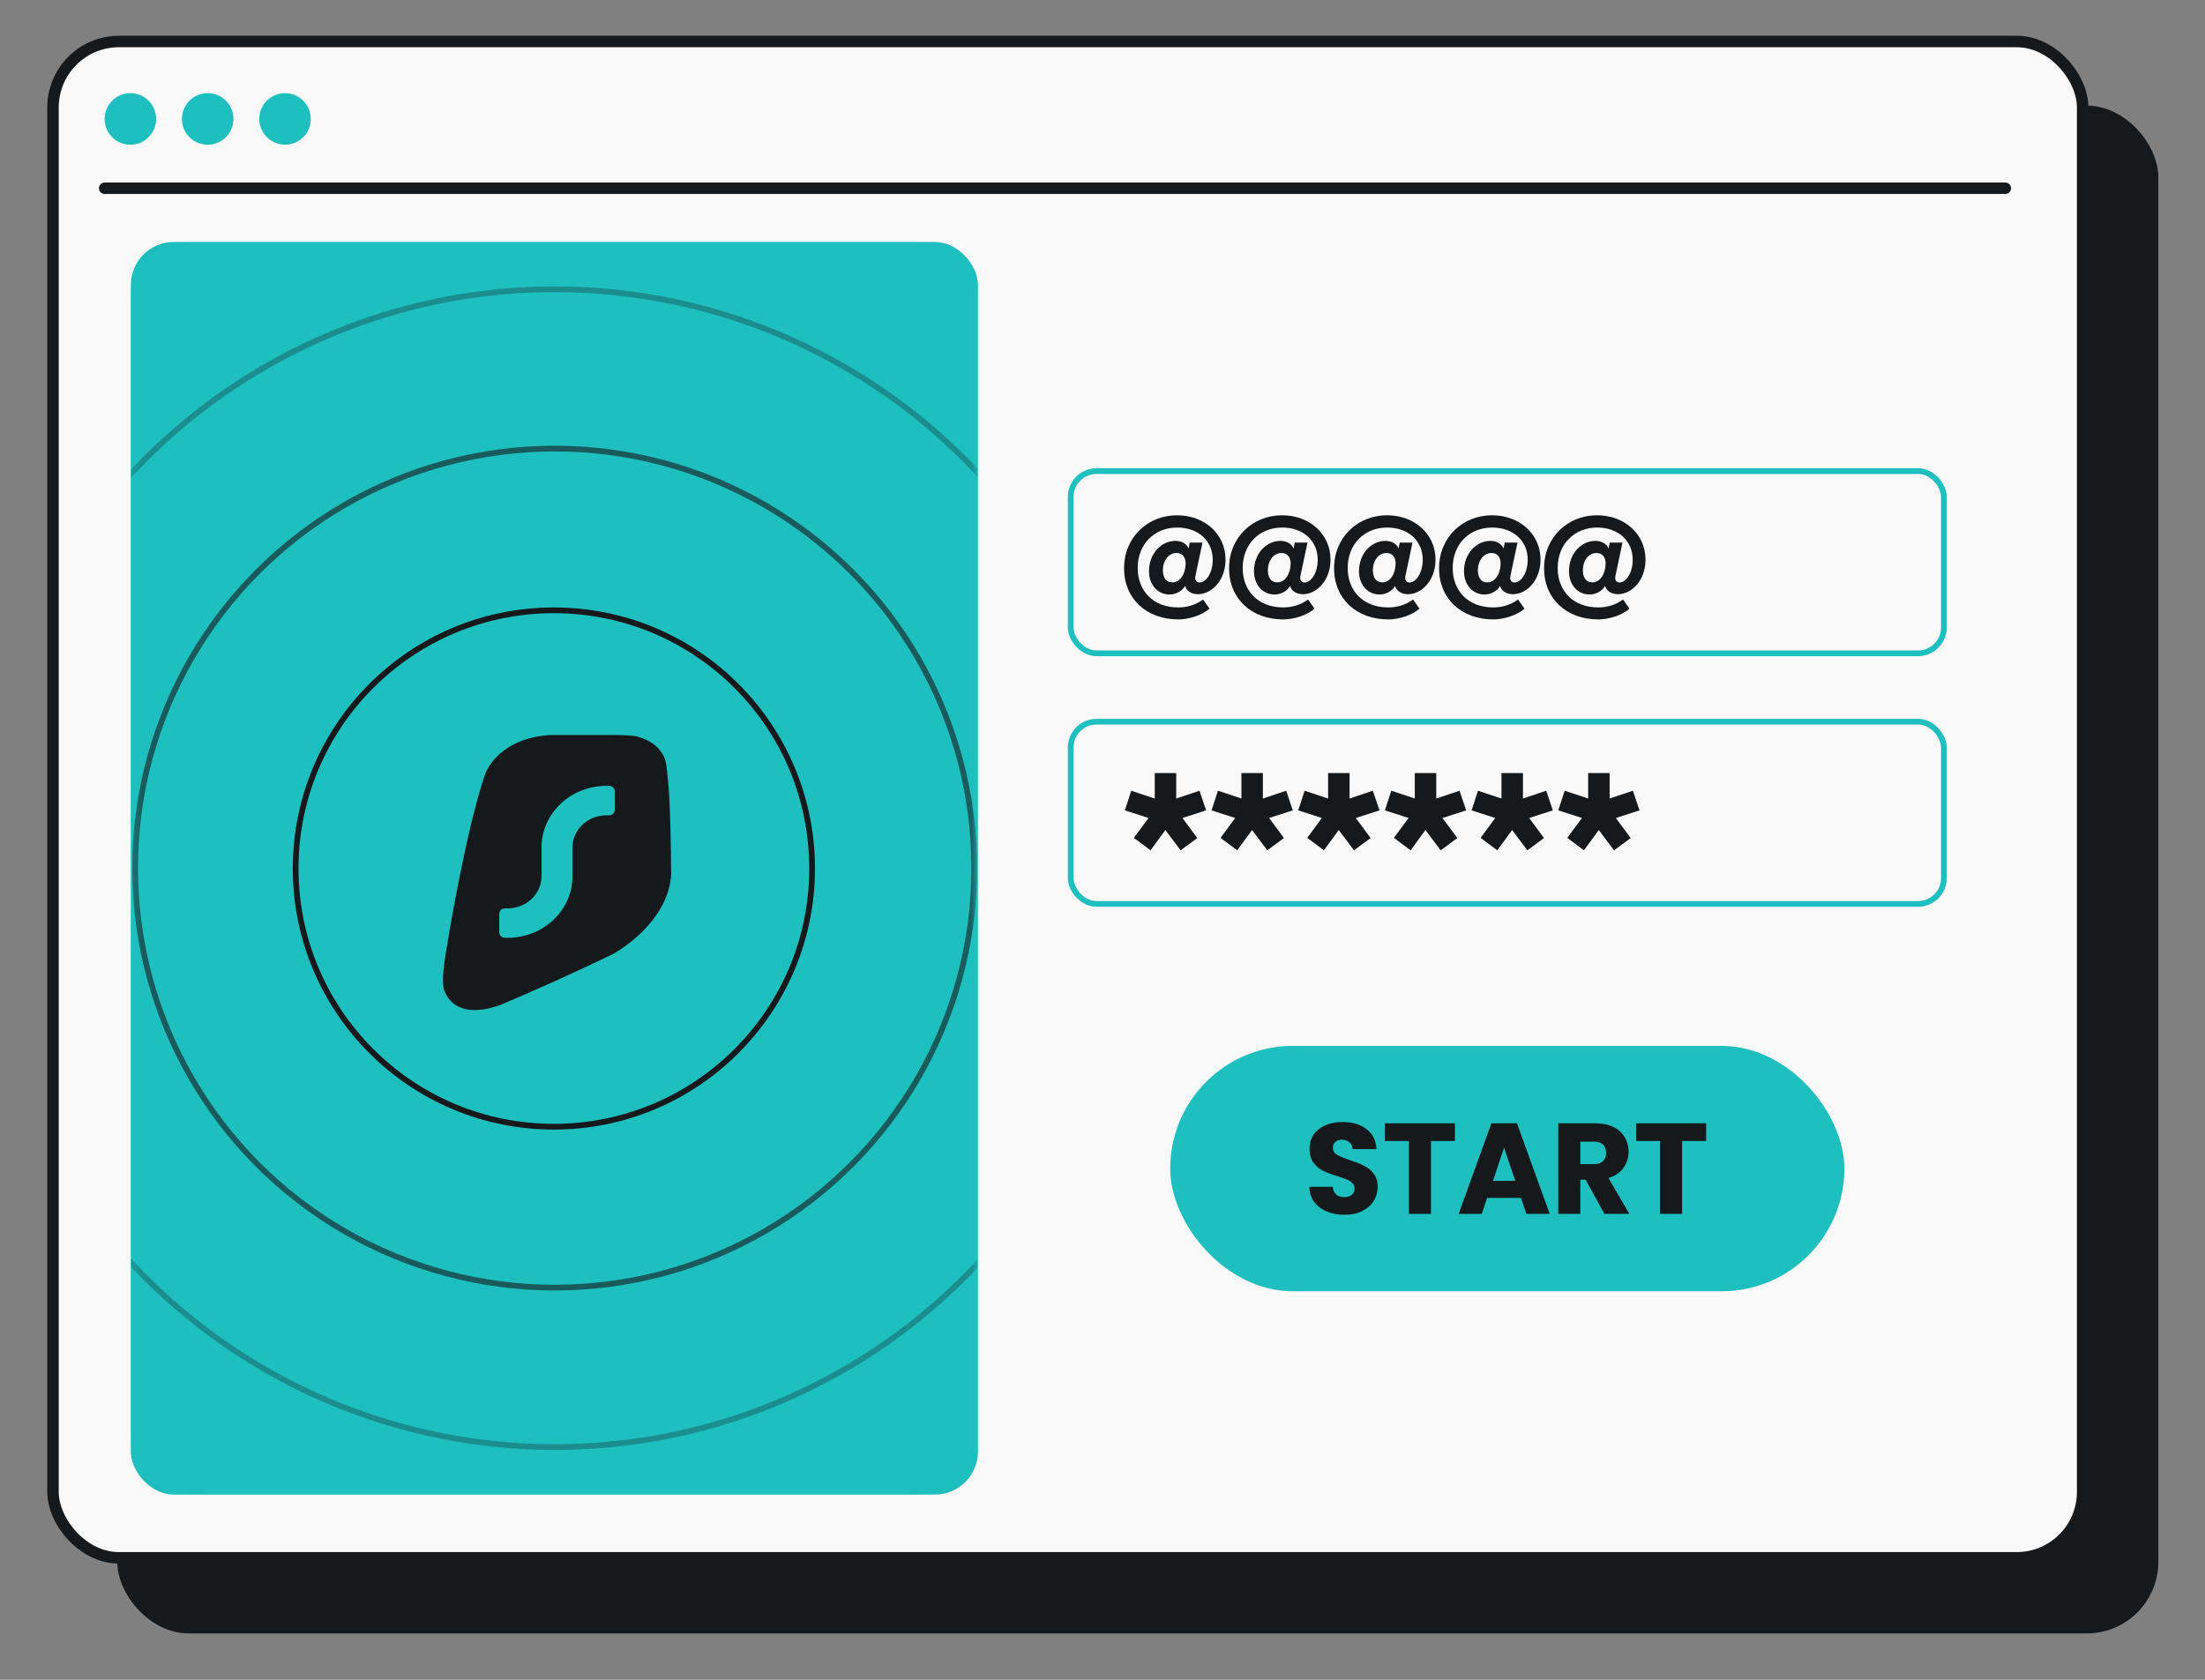
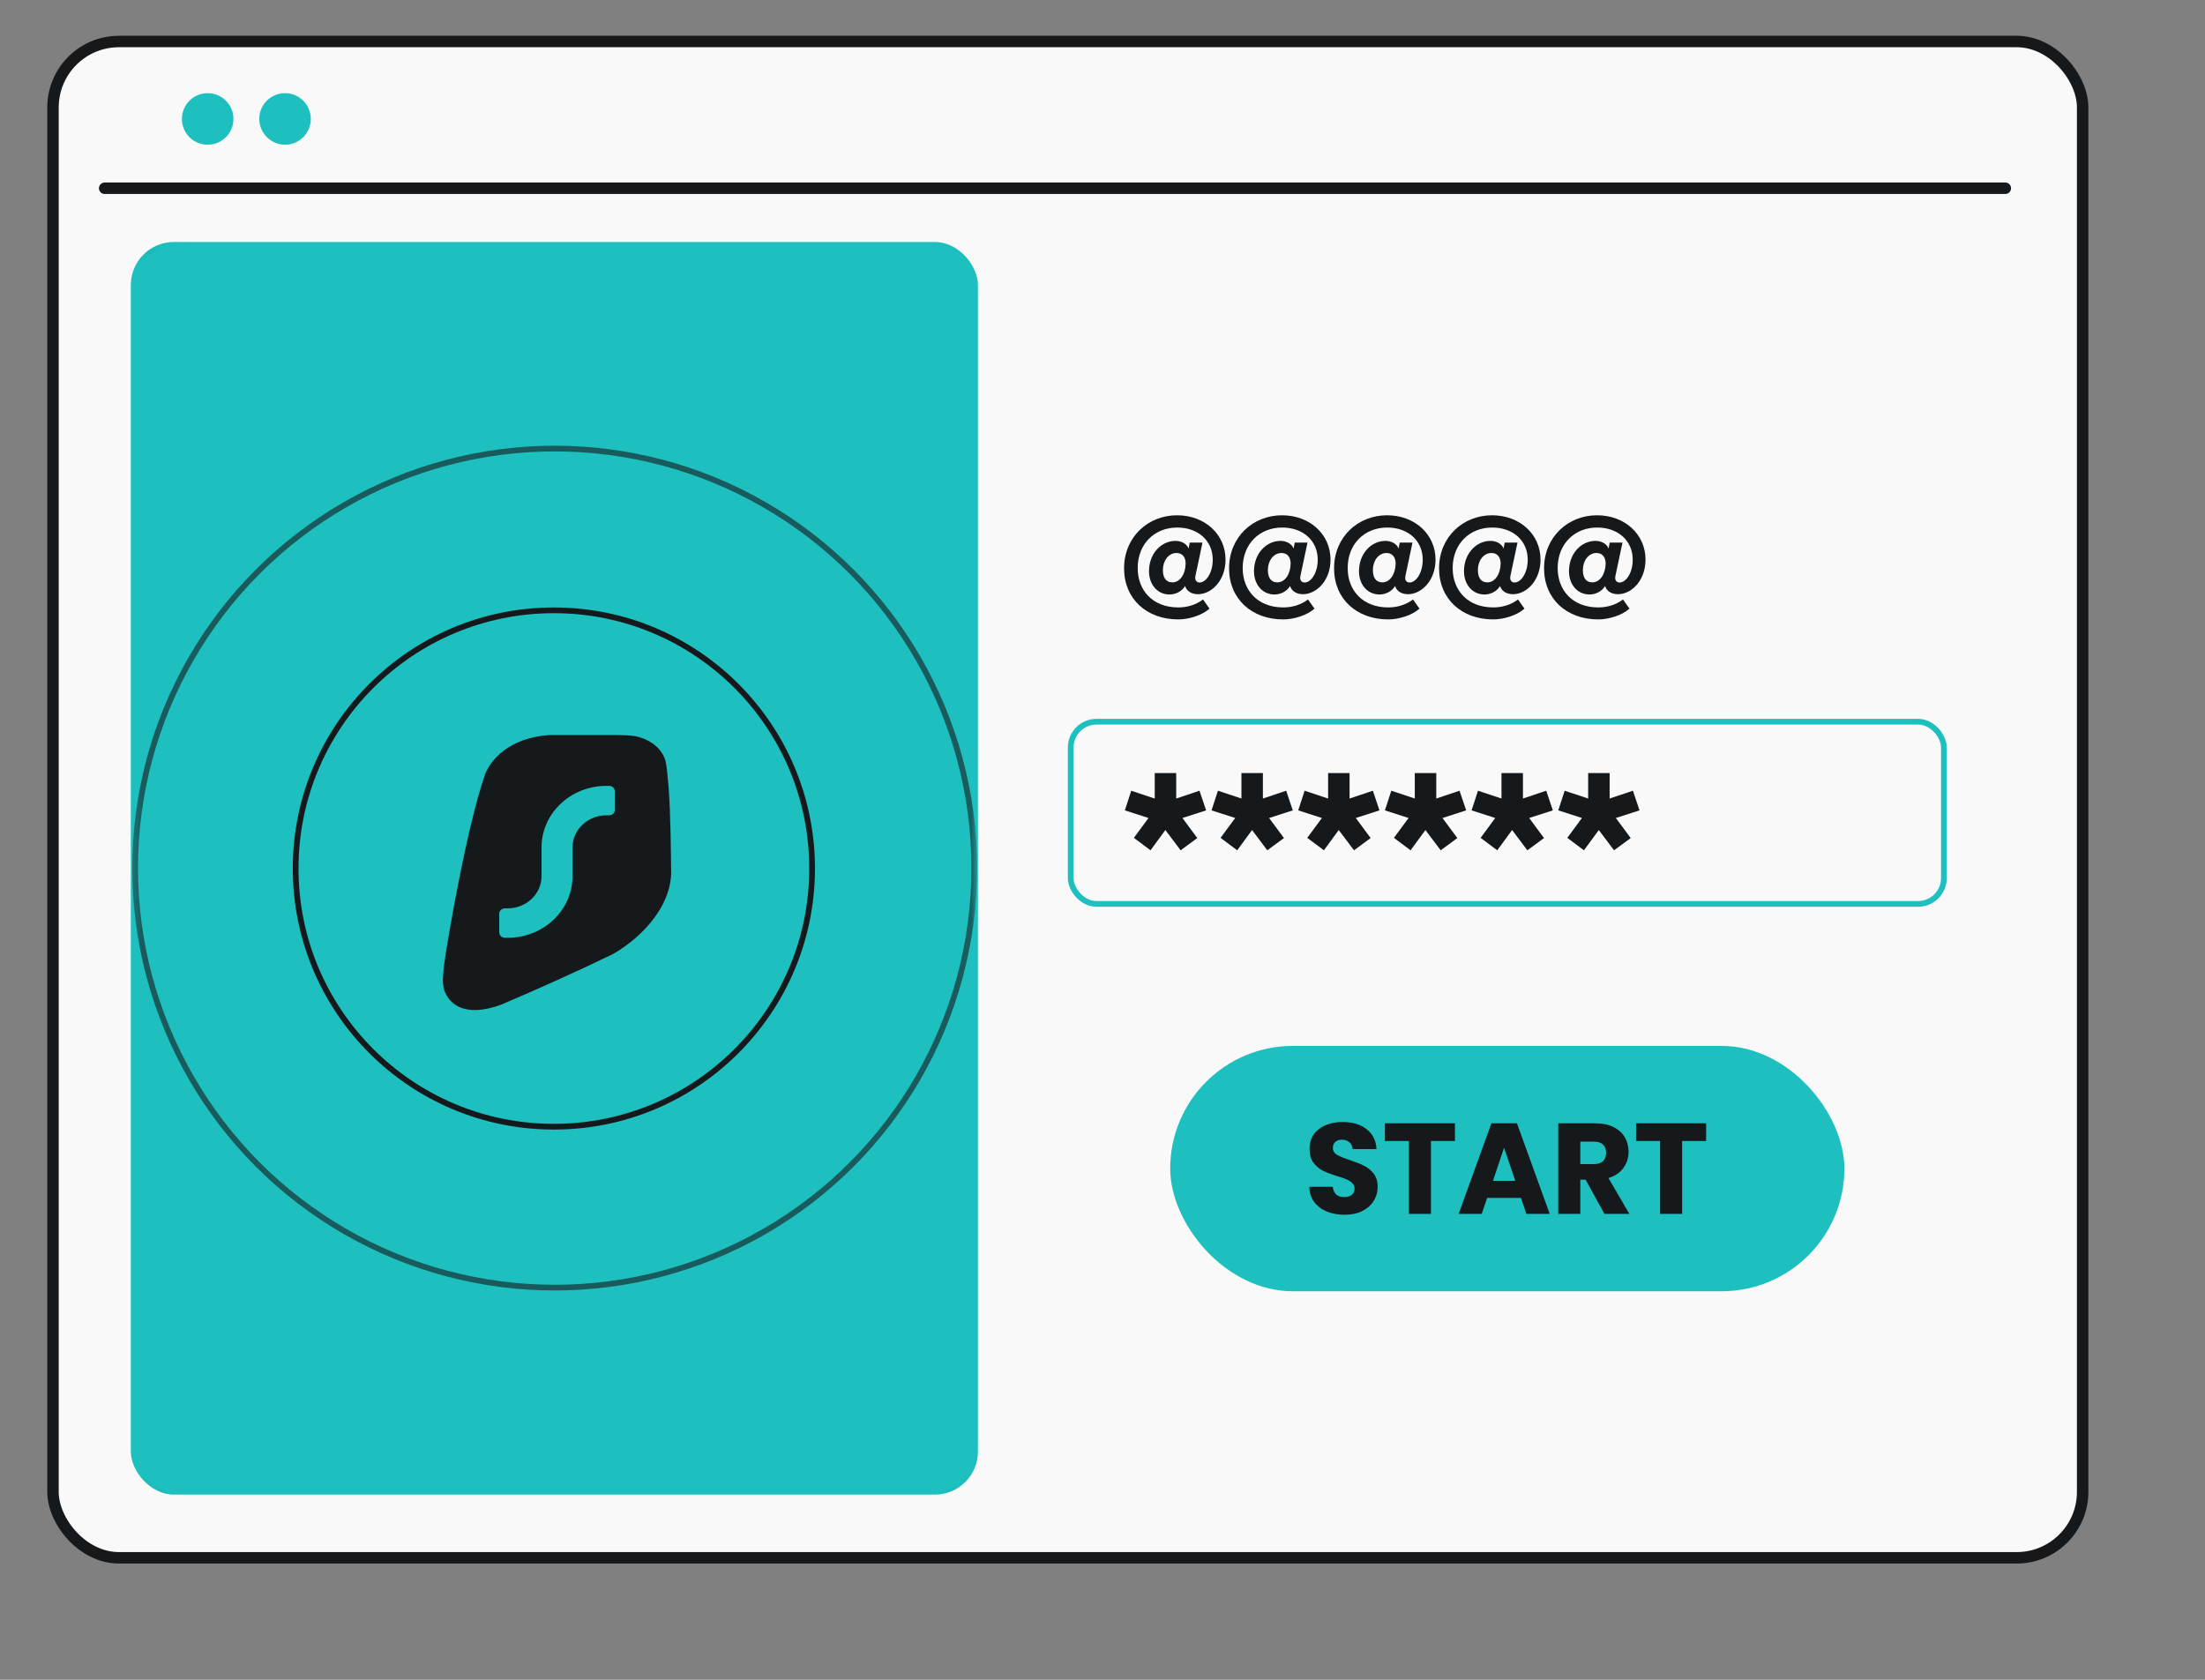
<svg xmlns="http://www.w3.org/2000/svg" width="210" height="160" viewBox="0 0 210 160" fill="none">
  <rect x="0" y="0" width="210" height="160" fill="#808080" stroke="none" />
  <g clip-path="url(#clip0_2718_4046)">
-     <rect x="11.165" y="10.063" width="194.392" height="145.521" rx="6.826" fill="#16191C" />
    <rect x="5.048" y="3.953" width="193.3" height="144.429" rx="6.28" fill="#F9F9F9" stroke="#16191C" stroke-width="1.092" />
-     <path d="M12.418 13.785C13.777 13.785 14.872 12.689 14.872 11.329C14.872 9.97 13.777 8.874 12.418 8.874C11.059 8.874 9.964 9.97 9.964 11.329C9.964 12.689 11.059 13.785 12.418 13.785Z" fill="#1EBFBF" />
    <path d="M19.78 13.785C21.138 13.785 22.234 12.689 22.234 11.329C22.234 9.97 21.138 8.874 19.78 8.874C18.421 8.874 17.325 9.97 17.325 11.329C17.325 12.689 18.421 13.785 19.78 13.785Z" fill="#1EBFBF" />
    <path d="M27.145 13.785C28.504 13.785 29.599 12.689 29.599 11.329C29.599 9.97 28.504 8.874 27.145 8.874C25.786 8.874 24.691 9.97 24.691 11.329C24.691 12.689 25.83 13.785 27.145 13.785Z" fill="#1EBFBF" />
    <path d="M9.969 17.931H190.983" stroke="#16191C" stroke-width="1.092" stroke-linecap="round" />
    <g clip-path="url(#clip1_2718_4046)">
      <rect x="12.459" y="23.049" width="80.678" height="119.311" rx="4.095" fill="#1EBFBF" />
      <mask id="mask0_2718_4046" style="mask-type:alpha" maskUnits="userSpaceOnUse" x="12" y="23" width="81" height="120">
        <rect x="12.302" y="23.047" width="80.675" height="119.349" rx="6.004" fill="#D9D9D9" />
      </mask>
      <g mask="url(#mask0_2718_4046)">
-         <rect x="12.302" y="23.047" width="80.675" height="119.349" rx="6.004" fill="#1EBFBF" />
        <path d="M58.697 70.009C59.389 70.026 60.042 70.039 60.569 70.127C61.672 70.394 62.712 70.965 63.253 72.108C63.253 72.108 63.374 72.311 63.463 72.897C63.551 73.483 63.685 75.109 63.685 75.109C63.87 77.808 63.89 80.616 63.92 83.262C63.872 84.298 63.568 85.271 63.107 86.16C61.98 88.335 59.914 90.011 58.361 90.882C54.516 92.74 50.798 94.393 47.65 95.725C44.319 96.91 42.806 95.721 42.305 94.309C42.203 93.925 42.168 93.53 42.184 93.165C42.184 93.165 42.214 92.289 42.445 90.851C42.675 89.413 44.374 79.059 46.198 73.752C46.659 72.525 48.375 70.223 52.459 70.009H58.697Z" fill="#16191C" />
        <path d="M58.015 74.854C58.312 74.854 58.552 75.082 58.552 75.364V77.149C58.552 77.43 58.312 77.659 58.015 77.659H57.747C55.968 77.659 54.526 79.029 54.526 80.719V83.46C54.526 86.699 51.763 89.325 48.353 89.325H48.085C47.788 89.325 47.548 89.096 47.548 88.815L47.548 87.03C47.548 86.748 47.788 86.52 48.085 86.52H48.353C50.132 86.52 51.574 85.15 51.574 83.46V80.719C51.574 77.48 54.338 74.854 57.747 74.854L58.015 74.854Z" fill="#1EBFBF" />
-         <circle opacity="0.3" cx="52.834" cy="82.693" r="55.141" stroke="#16191C" stroke-width="0.546" />
        <circle opacity="0.15" cx="52.847" cy="82.705" r="70.322" stroke="#16191C" stroke-width="0.546" />
        <circle opacity="0.6" cx="52.828" cy="82.686" r="39.96" stroke="#16191C" stroke-width="0.546" />
        <circle cx="52.75" cy="82.726" r="24.593" stroke="#16191C" stroke-width="0.546" />
      </g>
    </g>
    <rect x="111.447" y="99.622" width="64.209" height="23.371" rx="11.686" fill="#1EBFBF" />
    <path d="M128.06 115.707C127.429 115.707 126.864 115.605 126.365 115.4C125.865 115.195 125.464 114.892 125.161 114.491C124.866 114.089 124.71 113.606 124.694 113.041L126.93 113.041C126.962 113.36 127.073 113.606 127.261 113.778C127.45 113.942 127.696 114.024 127.999 114.024C128.31 114.024 128.556 113.954 128.736 113.815C128.916 113.668 129.006 113.467 129.006 113.213C129.006 113 128.932 112.824 128.785 112.685C128.646 112.545 128.47 112.431 128.257 112.341C128.052 112.251 127.757 112.148 127.372 112.034C126.815 111.862 126.36 111.69 126.008 111.518C125.656 111.346 125.353 111.092 125.099 110.756C124.845 110.42 124.718 109.982 124.718 109.441C124.718 108.639 125.009 108.012 125.591 107.561C126.172 107.103 126.93 106.873 127.863 106.873C128.814 106.873 129.579 107.103 130.161 107.561C130.742 108.012 131.054 108.643 131.095 109.454L128.822 109.454C128.805 109.175 128.703 108.958 128.515 108.802C128.326 108.639 128.085 108.557 127.79 108.557C127.536 108.557 127.331 108.626 127.175 108.766C127.02 108.897 126.942 109.089 126.942 109.343C126.942 109.621 127.073 109.838 127.335 109.994C127.597 110.15 128.007 110.318 128.564 110.498C129.121 110.686 129.571 110.866 129.915 111.038C130.267 111.21 130.57 111.46 130.824 111.788C131.078 112.115 131.205 112.537 131.205 113.053C131.205 113.545 131.078 113.991 130.824 114.392C130.579 114.794 130.218 115.113 129.743 115.351C129.268 115.588 128.707 115.707 128.06 115.707ZM138.566 106.996L138.566 108.68L136.281 108.68L136.281 115.621L134.18 115.621L134.18 108.68L131.895 108.68L131.895 106.996L138.566 106.996ZM144.853 114.098L141.634 114.098L141.118 115.621L138.919 115.621L142.039 106.996L144.472 106.996L147.593 115.621L145.369 115.621L144.853 114.098ZM144.312 112.476L143.243 109.318L142.187 112.476L144.312 112.476ZM152.804 115.621L151.011 112.365L150.507 112.365L150.507 115.621L148.406 115.621L148.406 106.996L151.932 106.996C152.612 106.996 153.189 107.115 153.664 107.353C154.148 107.59 154.508 107.918 154.746 108.335C154.983 108.745 155.102 109.204 155.102 109.712C155.102 110.285 154.938 110.797 154.61 111.247C154.291 111.698 153.816 112.017 153.185 112.206L155.176 115.621L152.804 115.621ZM150.507 110.879L151.809 110.879C152.194 110.879 152.481 110.785 152.669 110.596C152.866 110.408 152.964 110.142 152.964 109.798C152.964 109.47 152.866 109.212 152.669 109.024C152.481 108.835 152.194 108.741 151.809 108.741L150.507 108.741L150.507 110.879ZM162.489 106.996L162.489 108.68L160.203 108.68L160.203 115.621L158.103 115.621L158.103 108.68L155.817 108.68L155.817 106.996L162.489 106.996Z" fill="#16191C" />
    <rect x="101.973" y="68.743" width="83.159" height="17.355" rx="2.457" stroke="#1EBFBF" stroke-width="0.546" />
    <path d="M112.02 73.633V76.06L114.237 75.315L114.868 77.188L112.613 77.914L114.027 79.825L112.441 80.991L110.988 79.061L109.574 80.991L107.988 79.806L109.383 77.914L107.128 77.188L107.739 75.315L109.975 76.06V73.633H112.02ZM120.276 73.633V76.06L122.493 75.315L123.123 77.188L120.868 77.914L122.282 79.825L120.696 80.991L119.244 79.061L117.829 80.991L116.243 79.806L117.638 77.914L115.383 77.188L115.995 75.315L118.231 76.06V73.633H120.276ZM128.531 73.633V76.06L130.748 75.315L131.379 77.188L129.124 77.914L130.538 79.825L128.952 80.991L127.499 79.061L126.085 80.991L124.499 79.806L125.894 77.914L123.639 77.188L124.25 75.315L126.486 76.06V73.633H128.531ZM136.787 73.633V76.06L139.004 75.315L139.635 77.188L137.379 77.914L138.794 79.825L137.207 80.991L135.755 79.061L134.341 80.991L132.754 79.806L134.15 77.914L131.894 77.188L132.506 75.315L134.742 76.06V73.633H136.787ZM145.043 73.633V76.06L147.26 75.315L147.89 77.188L145.635 77.914L147.049 79.825L145.463 80.991L144.011 79.061L142.596 80.991L141.01 79.806L142.405 77.914L140.15 77.188L140.762 75.315L142.998 76.06V73.633H145.043ZM153.298 73.633V76.06L155.515 75.315L156.146 77.188L153.891 77.914L155.305 79.825L153.719 80.991L152.266 79.061L150.852 80.991L149.266 79.806L150.661 77.914L148.406 77.188L149.017 75.315L151.253 76.06V73.633H153.298Z" fill="#16191C" />
-     <rect x="101.973" y="44.872" width="83.159" height="17.355" rx="2.457" stroke="#1EBFBF" stroke-width="0.546" />
    <path d="M114.113 56.6C113.407 56.6 112.984 56.24 112.868 55.817C112.547 56.343 111.957 56.625 111.38 56.625C110.263 56.625 109.429 55.714 109.429 54.405C109.429 52.724 110.597 51.518 111.957 51.518C112.445 51.518 113.009 51.749 113.202 52.25L113.304 51.685H114.523L113.856 54.829C113.843 54.893 113.831 54.97 113.831 55.06C113.831 55.278 113.972 55.483 114.241 55.483C114.87 55.483 115.499 54.559 115.499 53.315C115.499 51.505 114.113 50.248 112.111 50.248C109.968 50.248 108.351 51.8 108.351 54.11C108.351 56.24 109.788 57.857 112.214 57.857C113.022 57.857 113.856 57.639 114.575 57.1L115.191 57.973C114.498 58.602 113.227 58.999 112.214 58.999C109.211 58.999 107.055 57.049 107.055 54.136C107.055 51.146 109.339 49.08 112.098 49.08C114.742 49.08 116.718 50.889 116.718 53.302C116.718 55.252 115.435 56.574 114.113 56.6ZM112.919 53.687C112.919 53.071 112.612 52.673 112.047 52.673C111.277 52.673 110.751 53.43 110.751 54.29C110.751 54.97 111.007 55.47 111.662 55.47C112.368 55.47 112.894 54.713 112.919 53.687ZM124.112 56.6C123.407 56.6 122.983 56.24 122.868 55.817C122.547 56.343 121.957 56.625 121.379 56.625C120.263 56.625 119.429 55.714 119.429 54.405C119.429 52.724 120.596 51.518 121.957 51.518C122.444 51.518 123.009 51.749 123.201 52.25L123.304 51.685H124.523L123.856 54.829C123.843 54.893 123.83 54.97 123.83 55.06C123.83 55.278 123.971 55.483 124.241 55.483C124.87 55.483 125.498 54.559 125.498 53.315C125.498 51.505 124.112 50.248 122.111 50.248C119.968 50.248 118.351 51.8 118.351 54.11C118.351 56.24 119.788 57.857 122.213 57.857C123.022 57.857 123.856 57.639 124.574 57.1L125.19 57.973C124.497 58.602 123.227 58.999 122.213 58.999C119.211 58.999 117.055 57.049 117.055 54.136C117.055 51.146 119.339 49.08 122.098 49.08C124.741 49.08 126.717 50.889 126.717 53.302C126.717 55.252 125.434 56.574 124.112 56.6ZM122.919 53.687C122.919 53.071 122.611 52.673 122.047 52.673C121.277 52.673 120.75 53.43 120.75 54.29C120.75 54.97 121.007 55.47 121.662 55.47C122.367 55.47 122.893 54.713 122.919 53.687ZM134.112 56.6C133.406 56.6 132.983 56.24 132.867 55.817C132.547 56.343 131.956 56.625 131.379 56.625C130.262 56.625 129.428 55.714 129.428 54.405C129.428 52.724 130.596 51.518 131.956 51.518C132.444 51.518 133.009 51.749 133.201 52.25L133.304 51.685H134.523L133.855 54.829C133.843 54.893 133.83 54.97 133.83 55.06C133.83 55.278 133.971 55.483 134.24 55.483C134.869 55.483 135.498 54.559 135.498 53.315C135.498 51.505 134.112 50.248 132.11 50.248C129.967 50.248 128.35 51.8 128.35 54.11C128.35 56.24 129.788 57.857 132.213 57.857C133.021 57.857 133.855 57.639 134.574 57.1L135.19 57.973C134.497 58.602 133.227 58.999 132.213 58.999C129.21 58.999 127.054 57.049 127.054 54.136C127.054 51.146 129.339 49.08 132.097 49.08C134.741 49.08 136.717 50.889 136.717 53.302C136.717 55.252 135.434 56.574 134.112 56.6ZM132.919 53.687C132.919 53.071 132.611 52.673 132.046 52.673C131.276 52.673 130.75 53.43 130.75 54.29C130.75 54.97 131.007 55.47 131.661 55.47C132.367 55.47 132.893 54.713 132.919 53.687ZM144.112 56.6C143.406 56.6 142.982 56.24 142.867 55.817C142.546 56.343 141.956 56.625 141.378 56.625C140.262 56.625 139.428 55.714 139.428 54.405C139.428 52.724 140.596 51.518 141.956 51.518C142.444 51.518 143.008 51.749 143.201 52.25L143.303 51.685H144.522L143.855 54.829C143.842 54.893 143.829 54.97 143.829 55.06C143.829 55.278 143.971 55.483 144.24 55.483C144.869 55.483 145.498 54.559 145.498 53.315C145.498 51.505 144.112 50.248 142.11 50.248C139.967 50.248 138.35 51.8 138.35 54.11C138.35 56.24 139.787 57.857 142.213 57.857C143.021 57.857 143.855 57.639 144.574 57.1L145.19 57.973C144.497 58.602 143.226 58.999 142.213 58.999C139.21 58.999 137.054 57.049 137.054 54.136C137.054 51.146 139.338 49.08 142.097 49.08C144.74 49.08 146.717 50.889 146.717 53.302C146.717 55.252 145.433 56.574 144.112 56.6ZM142.918 53.687C142.918 53.071 142.61 52.673 142.046 52.673C141.276 52.673 140.75 53.43 140.75 54.29C140.75 54.97 141.006 55.47 141.661 55.47C142.367 55.47 142.893 54.713 142.918 53.687ZM154.111 56.6C153.406 56.6 152.982 56.24 152.867 55.817C152.546 56.343 151.955 56.625 151.378 56.625C150.262 56.625 149.428 55.714 149.428 54.405C149.428 52.724 150.595 51.518 151.955 51.518C152.443 51.518 153.008 51.749 153.2 52.25L153.303 51.685H154.522L153.855 54.829C153.842 54.893 153.829 54.97 153.829 55.06C153.829 55.278 153.97 55.483 154.24 55.483C154.868 55.483 155.497 54.559 155.497 53.315C155.497 51.505 154.111 50.248 152.109 50.248C149.967 50.248 148.35 51.8 148.35 54.11C148.35 56.24 149.787 57.857 152.212 57.857C153.021 57.857 153.855 57.639 154.573 57.1L155.189 57.973C154.496 58.602 153.226 58.999 152.212 58.999C149.209 58.999 147.054 57.049 147.054 54.136C147.054 51.146 149.338 49.08 152.097 49.08C154.74 49.08 156.716 50.889 156.716 53.302C156.716 55.252 155.433 56.574 154.111 56.6ZM152.918 53.687C152.918 53.071 152.61 52.673 152.045 52.673C151.275 52.673 150.749 53.43 150.749 54.29C150.749 54.97 151.006 55.47 151.66 55.47C152.366 55.47 152.892 54.713 152.918 53.687Z" fill="#16191C" />
  </g>
  <defs>
    <clipPath id="clip0_2718_4046">
      <rect width="160" height="210" fill="white" transform="translate(0 160) rotate(-90)" />
    </clipPath>
    <clipPath id="clip1_2718_4046">
      <rect x="12.459" y="23.049" width="80.678" height="119.311" rx="4.095" fill="white" />
    </clipPath>
  </defs>
</svg>